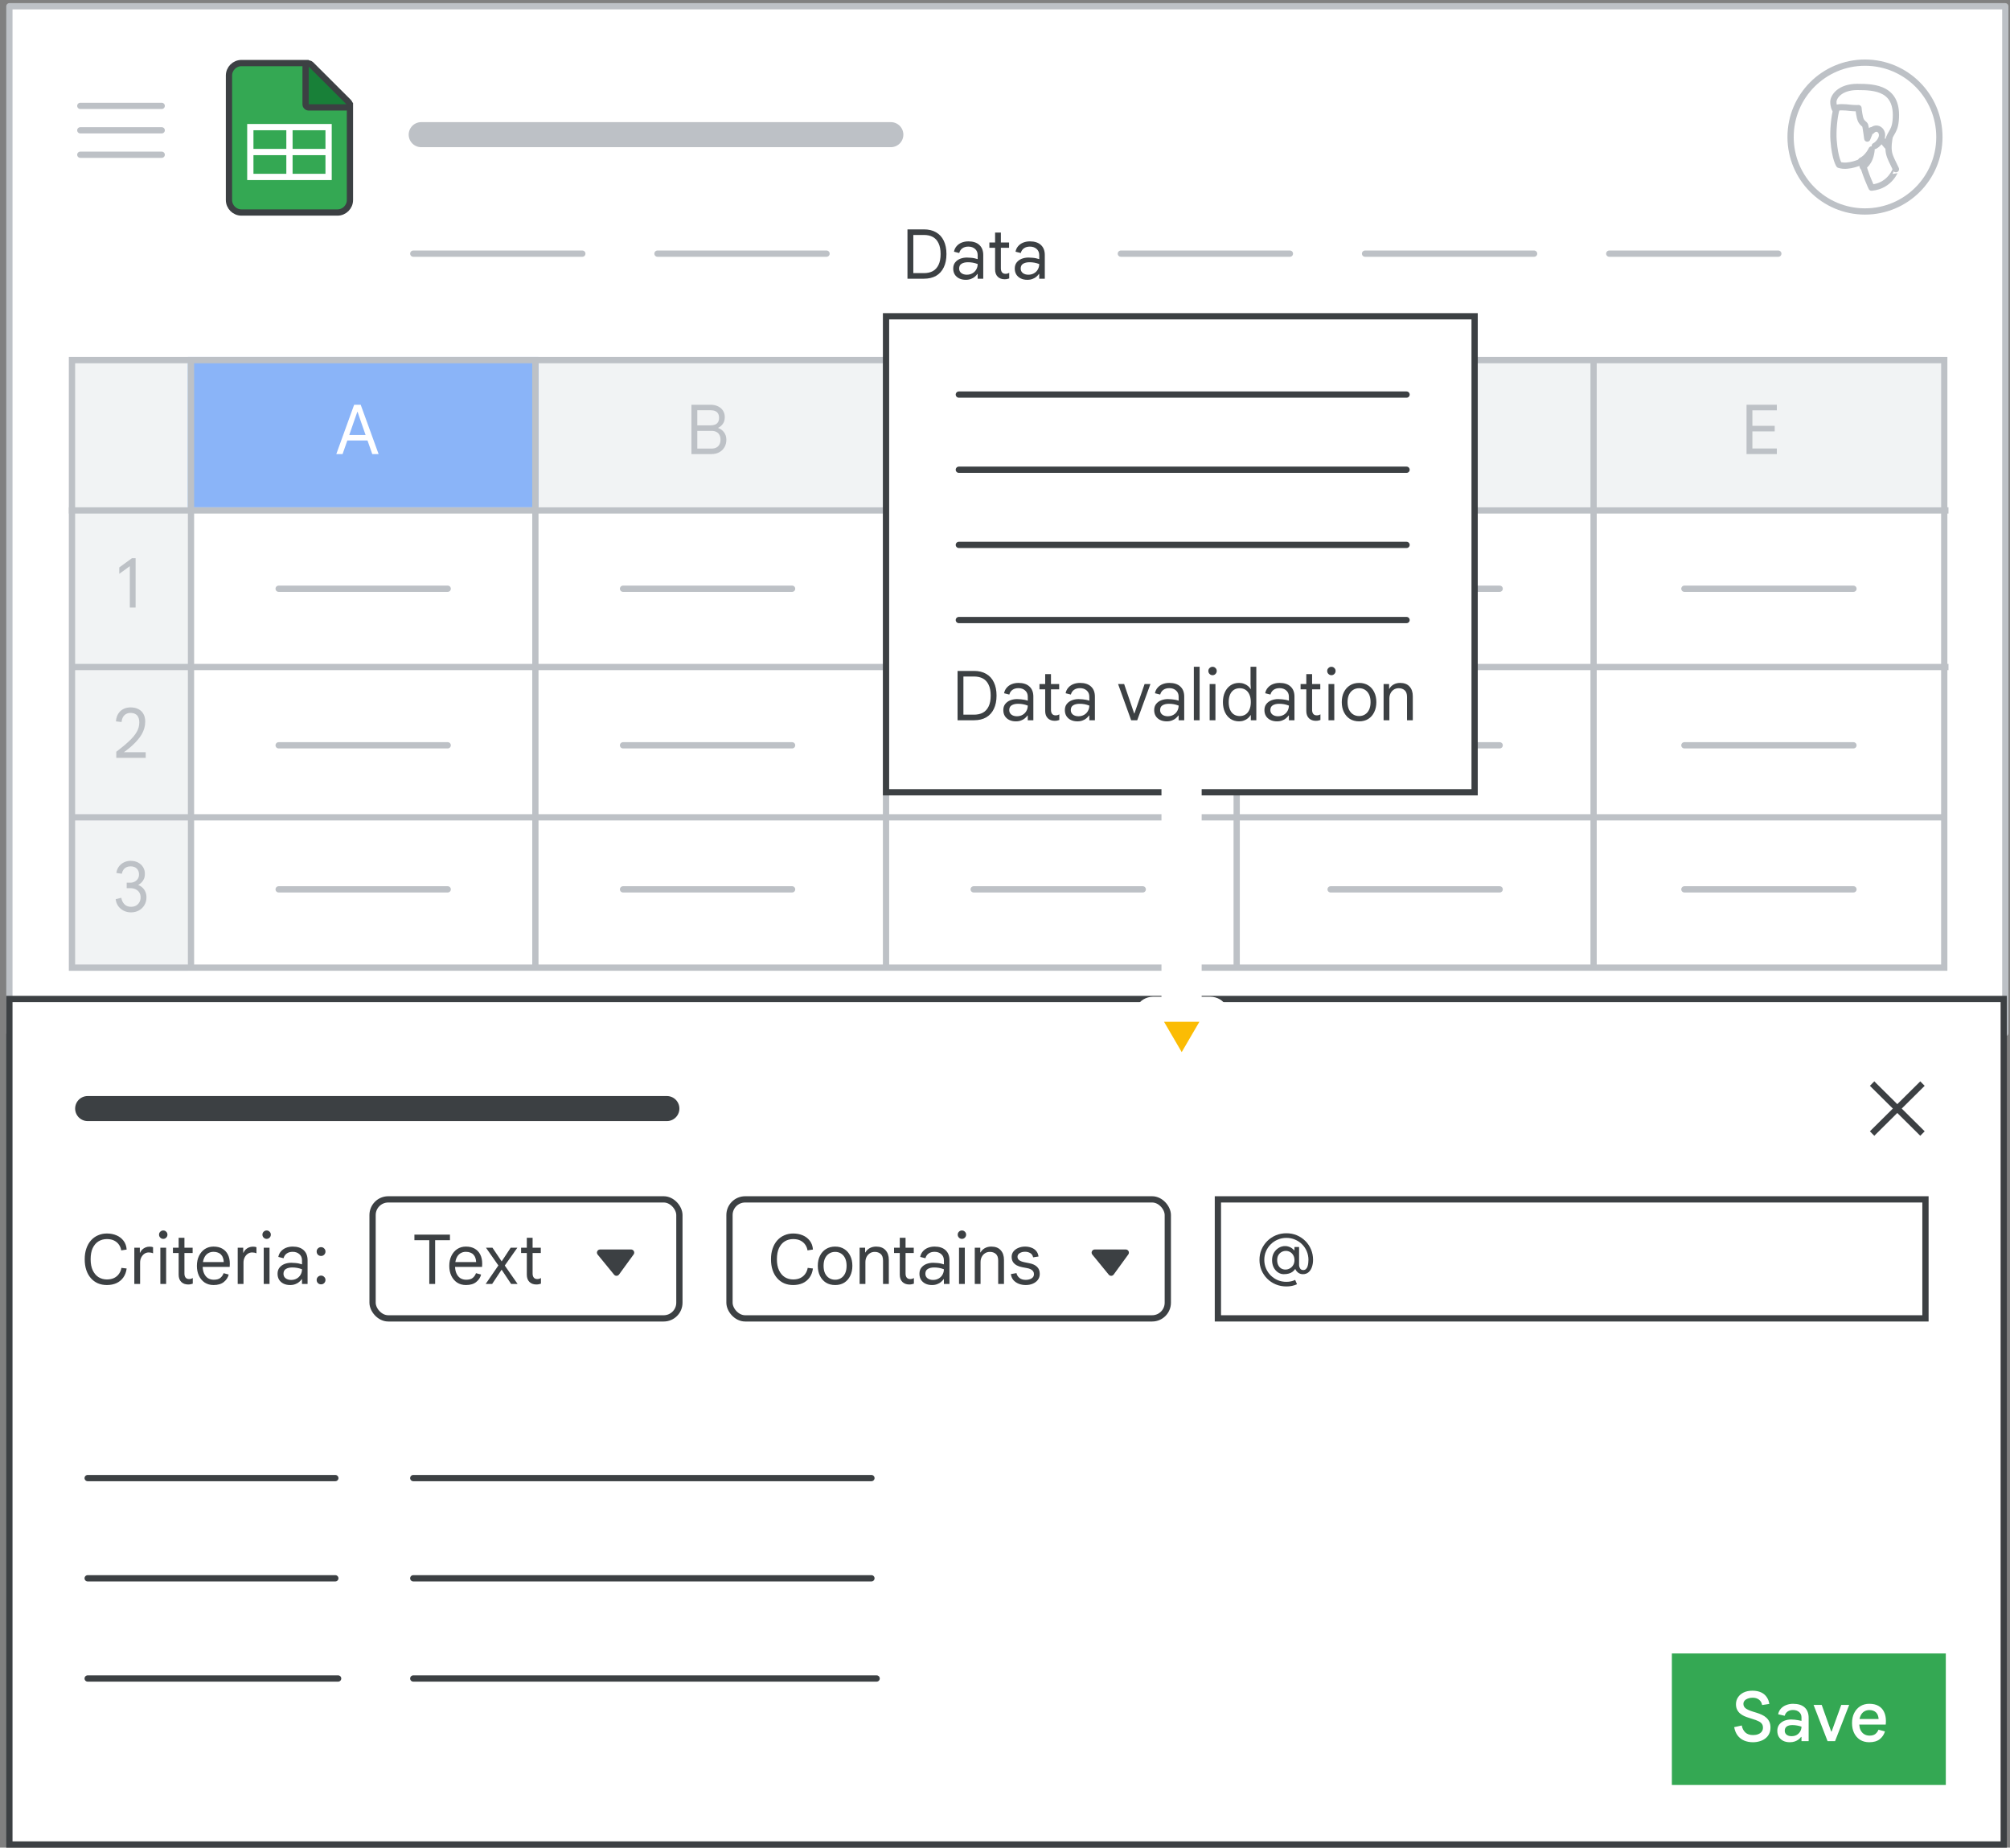
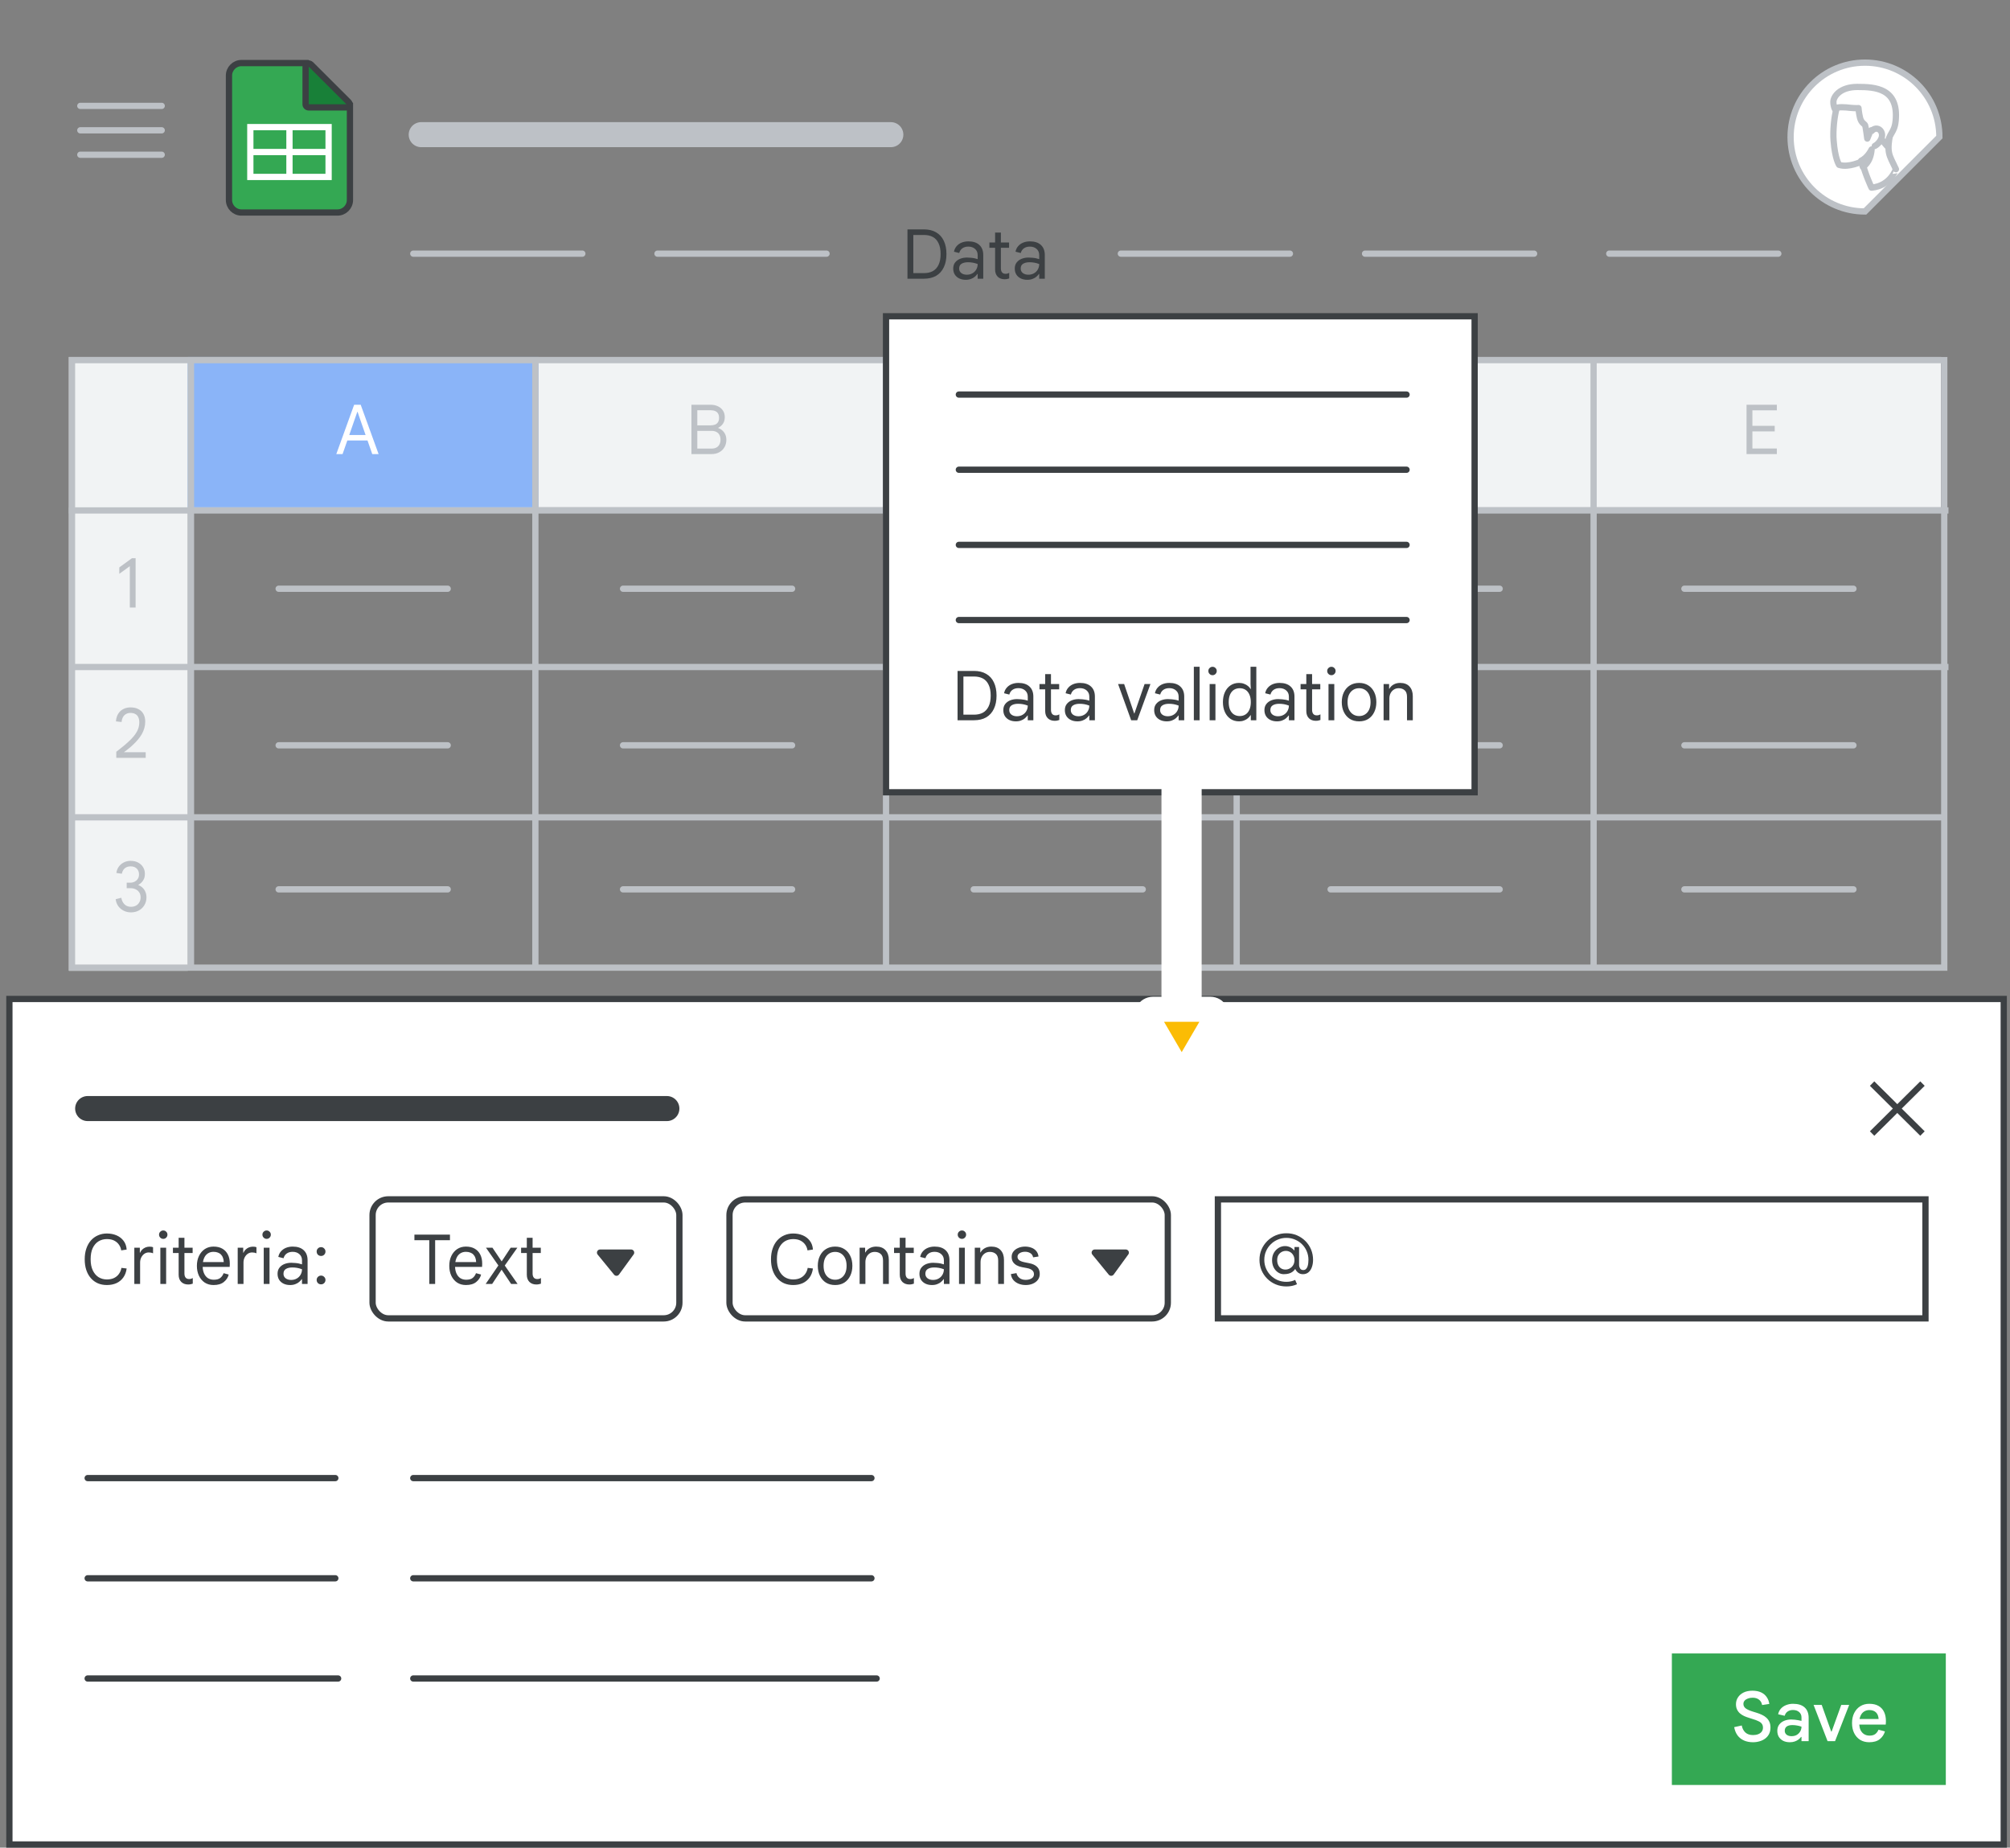
<svg xmlns="http://www.w3.org/2000/svg" width="321" height="295" viewBox="0 0 321 295" fill="none">
  <rect x="0" y="0" width="321" height="295" fill="#808080" stroke="none" />
  <g id="sheets-project-data-validation-text-contains">
-     <rect id="border and background" x="1.5" y="1" width="318.75" height="163.95" fill="white" stroke="#BDC1C6" stroke-linejoin="round" />
    <g id="Profile image 7">
      <g id="Group-22">
-         <path id="Oval" d="M297.841 33.764C291.279 33.764 285.959 28.445 285.959 21.882C285.959 15.32 291.279 10 297.841 10C304.404 10 309.723 15.32 309.723 21.882C309.723 28.445 304.404 33.764 297.841 33.764Z" fill="white" stroke="#BDC1C6" />
+         <path id="Oval" d="M297.841 33.764C291.279 33.764 285.959 28.445 285.959 21.882C285.959 15.32 291.279 10 297.841 10C304.404 10 309.723 15.32 309.723 21.882Z" fill="white" stroke="#BDC1C6" />
      </g>
      <path id="Fill-1" fill-rule="evenodd" clip-rule="evenodd" d="M298.886 29.961C298.886 29.961 297.866 27.825 297.366 25.77C297.366 25.77 295.227 26.828 293.707 26.32C293.707 26.32 293.047 25.384 292.828 22.434C292.708 20.949 292.907 18.691 293.307 17.308C293.747 15.742 295.247 14.684 297.706 15.07C301.045 15.579 302.585 17.45 301.965 20.685C301.245 24.529 301.625 24.529 302.785 27.011C302.765 26.991 301.945 29.676 298.886 29.961Z" fill="white" />
      <path id="Stroke-3" fill-rule="evenodd" clip-rule="evenodd" d="M298.886 29.961C298.886 29.961 297.866 27.825 297.366 25.77C297.366 25.77 295.227 26.828 293.707 26.32C293.707 26.32 293.047 25.384 292.828 22.434C292.708 20.949 292.907 18.691 293.307 17.308C293.747 15.742 295.247 14.684 297.706 15.07C301.045 15.579 302.585 17.45 301.965 20.685C301.245 24.529 301.625 24.529 302.785 27.011C302.765 26.991 301.945 29.676 298.886 29.961Z" stroke="#BDC1C6" stroke-linecap="round" stroke-linejoin="round" />
      <path id="Fill-5" fill-rule="evenodd" clip-rule="evenodd" d="M297.494 26.634C297.494 26.634 298.718 26.058 298.899 23.862C298.899 23.862 298.297 25.17 297.234 25.658C297.234 25.658 297.294 25.902 297.334 26.102C297.414 26.324 297.494 26.634 297.494 26.634Z" fill="#BDC1C6" />
      <path id="Stroke-7" fill-rule="evenodd" clip-rule="evenodd" d="M297.494 26.634C297.494 26.634 298.718 26.058 298.899 23.862C298.899 23.862 298.297 25.17 297.234 25.658C297.234 25.658 297.294 25.902 297.334 26.102C297.414 26.324 297.494 26.634 297.494 26.634Z" stroke="#BDC1C6" stroke-linecap="round" stroke-linejoin="round" />
      <path id="Fill-9" fill-rule="evenodd" clip-rule="evenodd" d="M301.356 23.307C301.356 23.307 300.353 22.188 300.153 21.638C299.992 21.251 299.351 20.925 299.01 20.803C298.889 20.762 298.769 20.803 298.729 20.925C298.568 21.251 298.288 21.882 298.207 22.127C298.207 22.127 297.967 20.253 297.867 20.009C297.766 19.765 297.245 19.643 297.044 18.788C296.844 17.933 296.804 17.261 296.804 17.261C296.804 17.261 296.443 17.301 295.54 17.22C294.658 17.118 293.354 16.996 293.034 17.403C293.034 17.403 292.793 16.976 292.793 16.263C292.793 15.469 293.799 13.881 296.627 13.881C299.455 13.881 303.241 14.085 302.74 19.276C302.543 21.312 301.697 21.109 301.356 23.307Z" fill="white" />
      <path id="Stroke-11" fill-rule="evenodd" clip-rule="evenodd" d="M301.356 23.307C301.356 23.307 300.353 22.188 300.153 21.638C299.992 21.251 299.351 20.925 299.01 20.803C298.889 20.762 298.769 20.803 298.729 20.925C298.568 21.251 298.288 21.882 298.207 22.127C298.207 22.127 297.967 20.253 297.867 20.009C297.766 19.765 297.245 19.643 297.044 18.788C296.844 17.933 296.804 17.261 296.804 17.261C296.804 17.261 296.443 17.301 295.54 17.22C294.658 17.118 293.354 16.996 293.034 17.403C293.034 17.403 292.793 16.976 292.793 16.263C292.793 15.469 293.799 13.881 296.627 13.881C299.455 13.881 303.241 14.085 302.74 19.276C302.543 21.312 301.697 21.109 301.356 23.307Z" stroke="#BDC1C6" stroke-linecap="round" stroke-linejoin="round" />
      <path id="Fill-13" fill-rule="evenodd" clip-rule="evenodd" d="M298.899 20.927C298.899 20.927 299.26 20.471 299.765 20.543C300.271 20.615 300.608 21.12 300.56 21.673C300.536 22.226 300.006 22.995 299.404 23.307" fill="white" />
      <path id="Stroke-15" d="M298.899 20.927C298.899 20.927 299.26 20.471 299.765 20.543C300.271 20.615 300.608 21.12 300.56 21.673C300.536 22.226 300.006 22.995 299.404 23.307" stroke="#BDC1C6" stroke-linecap="round" stroke-linejoin="round" />
    </g>
    <path id="Line 4" d="M158 77.5H182.842" stroke="white" stroke-linecap="round" stroke-linejoin="round" />
    <g id="sheet-lines">
      <rect id="sheet-border" x="11" y="57" width="19" height="98" fill="#F1F3F4" />
      <path id="Line" d="M12.325 130.5H309.675" stroke="#BDC1C6" stroke-linecap="square" />
      <rect id="Rectangle" x="30" y="57" width="280" height="24" fill="#F1F3F4" />
      <rect id="Rectangle Copy 3" x="30" y="57" width="56" height="24" fill="#8AB4F8" />
      <rect id="sheet-border_2" x="11.5" y="57.5" width="299" height="97" stroke="#BDC1C6" />
      <path id="Line_2" d="M12.325 106.5H310.675" stroke="#BDC1C6" stroke-linecap="square" />
      <path id="Line_3" d="M30.5 58.037V154.037" stroke="#BDC1C6" stroke-linecap="square" />
      <path id="Line_4" d="M85.5 58.037V154.037" stroke="#BDC1C6" stroke-linecap="square" />
      <path id="Line_5" d="M141.5 58.037V154.037" stroke="#BDC1C6" stroke-linecap="square" />
      <path id="Line_6" d="M197.5 58.037V154.037" stroke="#BDC1C6" stroke-linecap="square" />
      <path id="Line_7" d="M254.5 58.037V154.037" stroke="#BDC1C6" stroke-linecap="square" />
      <path id="Line_8" d="M11.5 81.5H310.674" stroke="#BDC1C6" stroke-linecap="square" />
    </g>
    <path id="Line 4_2" d="M67.268 21.5H142.268" stroke="#BDC1C6" stroke-width="4" stroke-linecap="round" stroke-linejoin="round" />
    <g id="Sheets icon - illustrated">
      <path id="Rectangle_2" fill-rule="evenodd" clip-rule="evenodd" d="M36.568 12.068C36.568 10.964 37.464 10.068 38.568 10.068H49.068L55.886 16.671V31.932C55.886 33.036 54.991 33.932 53.886 33.932H38.568C37.464 33.932 36.568 33.036 36.568 31.932V12.068Z" fill="#34A853" stroke="#3C4043" />
      <g id="Group">
        <path id="Line 11" d="M40.545 24.273H51.909" stroke="white" stroke-linecap="square" />
        <rect id="Rectangle_3" x="39.977" y="20.296" width="12.5" height="7.955" stroke="white" />
        <path id="Line 12" d="M46.227 20.864V27.682" stroke="white" stroke-linecap="square" />
      </g>
      <path id="Path 5" d="M55.325 17.15C55.527 17.15 55.71 17.028 55.787 16.841C55.864 16.654 55.821 16.439 55.678 16.296L49.655 10.288C49.512 10.145 49.297 10.103 49.111 10.18C48.924 10.258 48.802 10.44 48.802 10.642V16.65C48.802 16.783 48.855 16.91 48.949 17.004C49.042 17.098 49.17 17.15 49.302 17.15H55.325Z" fill="#188038" stroke="#3C4043" stroke-linejoin="round" />
    </g>
    <g id="Menu">
      <path id="Line_9" d="M12.825 16.906H25.825" stroke="#BDC1C6" stroke-linecap="round" stroke-linejoin="round" />
      <path id="Line_10" d="M12.825 20.806H25.825" stroke="#BDC1C6" stroke-linecap="round" stroke-linejoin="round" />
      <path id="Line_11" d="M12.825 24.706H25.825" stroke="#BDC1C6" stroke-linecap="round" stroke-linejoin="round" />
    </g>
    <path id="Line Copy 7" d="M99.5 94H126.5" stroke="#BDC1C6" stroke-linecap="round" />
    <path id="Line Copy 6" d="M99.5 142H126.5" stroke="#BDC1C6" stroke-linecap="round" />
    <path id="Line Copy 9" d="M155.5 94H182.5" stroke="#3C4043" stroke-linecap="round" />
    <path id="Line Copy 8" d="M155.5 142H182.5" stroke="#BDC1C6" stroke-linecap="round" />
    <path id="Line Copy 11" d="M212.5 94H239.5" stroke="#BDC1C6" stroke-linecap="round" />
    <path id="Line Copy 10" d="M212.5 142H239.5" stroke="#BDC1C6" stroke-linecap="round" />
    <path id="Line Copy 13" d="M269 94H296" stroke="#BDC1C6" stroke-linecap="round" />
    <path id="Line Copy 12" d="M269 142H296" stroke="#BDC1C6" stroke-linecap="round" />
    <path id="Line Copy 17" d="M99.5 119H126.5" stroke="#BDC1C6" stroke-linecap="round" />
    <path id="Line Copy 30" d="M44.5 94H71.5" stroke="#BDC1C6" stroke-linecap="round" />
    <path id="Line Copy 29" d="M44.5 142H71.5" stroke="#BDC1C6" stroke-linecap="round" />
    <path id="Line Copy 19" d="M44.5 119H71.5" stroke="#BDC1C6" stroke-linecap="round" />
    <path id="Line Copy 16" d="M155.5 119H182.5" stroke="#3C4043" stroke-linecap="round" />
    <path id="Line Copy 15" d="M212.5 119H239.5" stroke="#BDC1C6" stroke-linecap="round" />
    <path id="Line Copy 14" d="M269 119H296" stroke="#BDC1C6" stroke-linecap="round" />
    <path id="Line Copy" d="M66 40.5H93" stroke="#BDC1C6" stroke-linecap="round" />
    <path id="Line Copy 3" d="M179 40.5H206" stroke="#BDC1C6" stroke-linecap="round" />
    <path id="Line Copy 20" d="M105 40.5H132" stroke="#BDC1C6" stroke-linecap="round" />
    <path id="Line Copy 21" d="M218 40.5H245" stroke="#BDC1C6" stroke-linecap="round" />
    <path id="Line Copy 22" d="M257 40.5H284" stroke="#BDC1C6" stroke-linecap="round" />
    <g id="bottom popup">
      <rect id="Rectangle Copy 2" x="1.5" y="159.5" width="318.5" height="135" fill="white" stroke="#3C4043" />
    </g>
    <g id="Icons/close-sm">
      <g id="Group_2">
        <path id="Line 8" d="M299.333 173.364L306.667 180.636" stroke="#3C4043" stroke-linecap="square" />
        <path id="Line 8_2" d="M306.667 173.364L299.333 180.636" stroke="#3C4043" stroke-linecap="square" />
      </g>
    </g>
    <g id="bottom popup copy">
      <rect id="Rectangle Copy 2_2" x="59.5" y="191.5" width="49" height="19" rx="2.5" fill="white" stroke="#3C4043" />
    </g>
    <g id="bottom popup copy 2">
      <rect id="Rectangle Copy 2_3" x="194.5" y="191.5" width="113" height="19" fill="white" stroke="#3C4043" />
    </g>
    <g id="bottom popup copy 3">
      <rect id="Rectangle Copy 2_4" x="116.5" y="191.5" width="70" height="19" rx="2.5" fill="white" stroke="#3C4043" />
    </g>
    <g id="Icons/arrow-expand-sm-filled-dark Copy 2">
      <path id="Path 4" fill-rule="evenodd" clip-rule="evenodd" d="M174.833 200H179.786L177.455 203.204L174.833 200Z" fill="#3C4043" stroke="#3C4043" stroke-linecap="round" stroke-linejoin="round" />
    </g>
    <rect id="Rectangle Copy 3_2" x="267" y="264" width="43.75" height="21" fill="#34A853" />
    <path id="Line Copy 18" d="M14 177H106.5" stroke="#3C4043" stroke-width="4" stroke-linecap="round" />
    <path id="Line Copy 24" d="M14 252H53.551" stroke="#3C4043" stroke-linecap="round" />
    <path id="Line Copy 25" d="M14 236H53.551" stroke="#3C4043" stroke-linecap="round" />
    <path id="Line Copy 23" d="M14 268H54" stroke="#3C4043" stroke-linecap="round" />
    <path id="Line Copy 28" d="M66 252H139.169" stroke="#3C4043" stroke-linecap="round" />
    <path id="Line Copy 26" d="M66 268H140" stroke="#3C4043" stroke-linecap="round" />
    <path id="Line Copy 31" d="M66 236H139.169" stroke="#3C4043" stroke-linecap="round" />
    <path id="@" d="M205.441 205.402C204.832 205.402 204.264 205.292 203.736 205.072C203.215 204.852 202.76 204.548 202.372 204.159C201.983 203.77 201.679 203.319 201.459 202.806C201.246 202.293 201.14 201.743 201.14 201.156C201.14 200.569 201.246 200.023 201.459 199.517C201.679 199.004 201.983 198.553 202.372 198.164C202.768 197.768 203.226 197.46 203.747 197.24C204.267 197.02 204.832 196.91 205.441 196.91C206.049 196.91 206.61 197.02 207.124 197.24C207.637 197.46 208.088 197.764 208.477 198.153C208.865 198.542 209.166 198.993 209.379 199.506C209.591 200.019 209.698 200.569 209.698 201.156C209.698 201.574 209.635 201.959 209.511 202.311C209.393 202.656 209.214 202.931 208.972 203.136C208.737 203.341 208.436 203.444 208.07 203.444C207.791 203.444 207.545 203.367 207.333 203.213C207.127 203.059 206.966 202.857 206.849 202.608C206.731 202.784 206.588 202.934 206.42 203.059C206.258 203.184 206.06 203.279 205.826 203.345C205.598 203.411 205.327 203.444 205.012 203.444C204.689 203.444 204.385 203.349 204.099 203.158C203.813 202.967 203.582 202.703 203.406 202.366C203.237 202.029 203.153 201.64 203.153 201.2C203.153 200.76 203.248 200.371 203.439 200.034C203.637 199.697 203.893 199.433 204.209 199.242C204.524 199.051 204.869 198.956 205.243 198.956C205.441 198.956 205.624 198.985 205.793 199.044C205.969 199.095 206.13 199.172 206.277 199.275C206.431 199.378 206.566 199.499 206.684 199.638H206.728V199.11H207.465V201.981C207.465 202.164 207.516 202.344 207.619 202.52C207.729 202.696 207.901 202.784 208.136 202.784C208.304 202.784 208.444 202.733 208.554 202.63C208.664 202.527 208.748 202.395 208.807 202.234C208.865 202.065 208.906 201.886 208.928 201.695C208.95 201.504 208.961 201.325 208.961 201.156C208.961 200.665 208.869 200.206 208.686 199.781C208.51 199.356 208.26 198.985 207.938 198.67C207.615 198.347 207.241 198.098 206.816 197.922C206.39 197.739 205.932 197.647 205.441 197.647C204.949 197.647 204.491 197.739 204.066 197.922C203.64 198.098 203.266 198.347 202.944 198.67C202.621 198.985 202.368 199.356 202.185 199.781C202.001 200.206 201.91 200.665 201.91 201.156C201.91 201.647 202.001 202.106 202.185 202.531C202.368 202.956 202.621 203.33 202.944 203.653C203.266 203.968 203.64 204.218 204.066 204.401C204.491 204.577 204.949 204.665 205.441 204.665C205.697 204.665 205.943 204.639 206.178 204.588C206.412 204.537 206.632 204.46 206.838 204.357L207.135 205.05C206.885 205.167 206.618 205.255 206.332 205.314C206.046 205.373 205.749 205.402 205.441 205.402ZM205.287 202.707C205.536 202.707 205.771 202.645 205.991 202.52C206.211 202.395 206.387 202.223 206.519 202.003C206.658 201.776 206.728 201.508 206.728 201.2C206.728 200.892 206.662 200.628 206.53 200.408C206.405 200.188 206.236 200.019 206.024 199.902C205.818 199.785 205.595 199.726 205.353 199.726C205.111 199.726 204.883 199.785 204.671 199.902C204.458 200.019 204.286 200.188 204.154 200.408C204.029 200.628 203.967 200.892 203.967 201.2C203.967 201.501 204.022 201.765 204.132 201.992C204.242 202.219 204.396 202.395 204.594 202.52C204.792 202.645 205.023 202.707 205.287 202.707Z" fill="#3C4043" />
    <path id="Data" d="M144.924 44.5V36.624H147.553C148.316 36.624 148.965 36.782 149.5 37.097C150.035 37.405 150.442 37.852 150.721 38.439C151.007 39.026 151.15 39.733 151.15 40.562C151.15 41.391 151.007 42.098 150.721 42.685C150.442 43.272 150.035 43.723 149.5 44.038C148.965 44.346 148.316 44.5 147.553 44.5H144.924ZM145.859 43.609H147.542C148.099 43.609 148.576 43.503 148.972 43.29C149.368 43.07 149.672 42.736 149.885 42.289C150.105 41.842 150.215 41.266 150.215 40.562C150.215 39.858 150.105 39.282 149.885 38.835C149.672 38.38 149.368 38.047 148.972 37.834C148.576 37.621 148.099 37.515 147.542 37.515H145.859V43.609ZM154.233 44.676C153.837 44.676 153.488 44.603 153.188 44.456C152.887 44.309 152.652 44.104 152.484 43.84C152.315 43.569 152.231 43.25 152.231 42.883C152.231 42.494 152.33 42.172 152.528 41.915C152.733 41.651 153.001 41.453 153.331 41.321C153.668 41.189 154.031 41.123 154.42 41.123C154.647 41.123 154.856 41.134 155.047 41.156C155.245 41.171 155.432 41.196 155.608 41.233C155.791 41.27 155.967 41.317 156.136 41.376V40.738C156.136 40.32 155.996 39.99 155.718 39.748C155.439 39.499 155.083 39.374 154.651 39.374C154.269 39.374 153.954 39.462 153.705 39.638C153.455 39.807 153.283 40.06 153.188 40.397L152.352 40.188C152.418 39.843 152.557 39.55 152.77 39.308C152.982 39.059 153.25 38.868 153.573 38.736C153.903 38.604 154.262 38.538 154.651 38.538C155.406 38.538 155.989 38.729 156.4 39.11C156.818 39.491 157.027 40.027 157.027 40.716V44.5H156.136V43.741H156.092C155.989 43.888 155.853 44.034 155.685 44.181C155.516 44.328 155.311 44.445 155.069 44.533C154.834 44.628 154.555 44.676 154.233 44.676ZM154.398 43.862C154.735 43.862 155.032 43.789 155.289 43.642C155.553 43.495 155.758 43.294 155.905 43.037C156.059 42.773 156.136 42.48 156.136 42.157C155.864 42.054 155.604 41.981 155.355 41.937C155.105 41.893 154.849 41.871 154.585 41.871C154.167 41.871 153.826 41.952 153.562 42.113C153.305 42.267 153.177 42.524 153.177 42.883C153.177 43.176 153.29 43.415 153.518 43.598C153.752 43.774 154.046 43.862 154.398 43.862ZM158.005 38.714H158.918V37.13H159.842V38.714H161.151V39.561H159.842V42.839C159.842 43.118 159.905 43.334 160.029 43.488C160.154 43.642 160.341 43.719 160.59 43.719C160.715 43.719 160.821 43.704 160.909 43.675C161.005 43.646 161.093 43.605 161.173 43.554V44.456C161.078 44.493 160.975 44.522 160.865 44.544C160.755 44.573 160.612 44.588 160.436 44.588C159.982 44.588 159.615 44.452 159.336 44.181C159.058 43.902 158.918 43.517 158.918 43.026V39.561H158.005V38.714ZM164.062 44.676C163.666 44.676 163.317 44.603 163.017 44.456C162.716 44.309 162.481 44.104 162.313 43.84C162.144 43.569 162.06 43.25 162.06 42.883C162.06 42.494 162.159 42.172 162.357 41.915C162.562 41.651 162.83 41.453 163.16 41.321C163.497 41.189 163.86 41.123 164.249 41.123C164.476 41.123 164.685 41.134 164.876 41.156C165.074 41.171 165.261 41.196 165.437 41.233C165.62 41.27 165.796 41.317 165.965 41.376V40.738C165.965 40.32 165.825 39.99 165.547 39.748C165.268 39.499 164.912 39.374 164.48 39.374C164.098 39.374 163.783 39.462 163.534 39.638C163.284 39.807 163.112 40.06 163.017 40.397L162.181 40.188C162.247 39.843 162.386 39.55 162.599 39.308C162.811 39.059 163.079 38.868 163.402 38.736C163.732 38.604 164.091 38.538 164.48 38.538C165.235 38.538 165.818 38.729 166.229 39.11C166.647 39.491 166.856 40.027 166.856 40.716V44.5H165.965V43.741H165.921C165.818 43.888 165.682 44.034 165.514 44.181C165.345 44.328 165.14 44.445 164.898 44.533C164.663 44.628 164.384 44.676 164.062 44.676ZM164.227 43.862C164.564 43.862 164.861 43.789 165.118 43.642C165.382 43.495 165.587 43.294 165.734 43.037C165.888 42.773 165.965 42.48 165.965 42.157C165.693 42.054 165.433 41.981 165.184 41.937C164.934 41.893 164.678 41.871 164.414 41.871C163.996 41.871 163.655 41.952 163.391 42.113C163.134 42.267 163.006 42.524 163.006 42.883C163.006 43.176 163.119 43.415 163.347 43.598C163.581 43.774 163.875 43.862 164.227 43.862Z" fill="#3C4043" />
    <path id="Save" d="M279.954 278.176C279.419 278.176 278.942 278.084 278.524 277.901C278.106 277.718 277.761 277.446 277.49 277.087C277.226 276.728 277.046 276.288 276.951 275.767L278.161 275.503C278.242 275.958 278.432 276.328 278.733 276.614C279.034 276.893 279.444 277.032 279.965 277.032C280.28 277.032 280.555 276.984 280.79 276.889C281.032 276.794 281.219 276.658 281.351 276.482C281.483 276.299 281.549 276.09 281.549 275.855C281.549 275.606 281.49 275.4 281.373 275.239C281.263 275.078 281.083 274.938 280.834 274.821C280.592 274.696 280.269 274.575 279.866 274.458L279.283 274.271C279.034 274.198 278.788 274.106 278.546 273.996C278.304 273.886 278.084 273.747 277.886 273.578C277.688 273.409 277.53 273.204 277.413 272.962C277.296 272.72 277.237 272.434 277.237 272.104C277.237 271.701 277.343 271.338 277.556 271.015C277.769 270.685 278.069 270.425 278.458 270.234C278.854 270.043 279.323 269.948 279.866 269.948C280.416 269.948 280.882 270.04 281.263 270.223C281.644 270.406 281.941 270.659 282.154 270.982C282.374 271.297 282.51 271.657 282.561 272.06L281.417 272.236C281.373 272.001 281.285 271.796 281.153 271.62C281.021 271.444 280.849 271.308 280.636 271.213C280.431 271.118 280.178 271.07 279.877 271.07C279.598 271.07 279.349 271.114 279.129 271.202C278.909 271.283 278.737 271.396 278.612 271.543C278.487 271.69 278.425 271.862 278.425 272.06C278.425 272.353 278.553 272.595 278.81 272.786C279.067 272.969 279.448 273.138 279.954 273.292L280.526 273.468C280.834 273.563 281.12 273.673 281.384 273.798C281.655 273.923 281.89 274.077 282.088 274.26C282.293 274.443 282.455 274.663 282.572 274.92C282.689 275.169 282.748 275.474 282.748 275.833C282.748 276.214 282.675 276.552 282.528 276.845C282.381 277.138 282.176 277.384 281.912 277.582C281.655 277.78 281.358 277.927 281.021 278.022C280.684 278.125 280.328 278.176 279.954 278.176ZM285.841 278.176C285.438 278.176 285.086 278.103 284.785 277.956C284.485 277.802 284.25 277.589 284.081 277.318C283.92 277.047 283.839 276.724 283.839 276.35C283.839 275.961 283.938 275.635 284.136 275.371C284.334 275.1 284.602 274.894 284.939 274.755C285.277 274.616 285.647 274.546 286.05 274.546C286.256 274.546 286.45 274.557 286.633 274.579C286.817 274.594 286.996 274.619 287.172 274.656C287.348 274.685 287.524 274.722 287.7 274.766V274.216C287.7 273.857 287.576 273.571 287.326 273.358C287.077 273.138 286.747 273.028 286.336 273.028C286.006 273.028 285.724 273.109 285.489 273.27C285.262 273.424 285.104 273.651 285.016 273.952L283.971 273.71C284.045 273.351 284.195 273.046 284.422 272.797C284.657 272.548 284.939 272.361 285.269 272.236C285.607 272.104 285.966 272.038 286.347 272.038C287.161 272.038 287.781 272.232 288.206 272.621C288.632 273.01 288.844 273.567 288.844 274.293V278H287.7V277.329H287.634C287.524 277.476 287.385 277.615 287.216 277.747C287.048 277.872 286.85 277.974 286.622 278.055C286.395 278.136 286.135 278.176 285.841 278.176ZM286.105 277.208C286.428 277.208 286.707 277.142 286.941 277.01C287.176 276.871 287.359 276.687 287.491 276.46C287.631 276.225 287.7 275.969 287.7 275.69C287.458 275.602 287.216 275.54 286.974 275.503C286.732 275.459 286.487 275.437 286.237 275.437C285.849 275.437 285.548 275.514 285.335 275.668C285.13 275.822 285.027 276.049 285.027 276.35C285.027 276.607 285.126 276.816 285.324 276.977C285.53 277.131 285.79 277.208 286.105 277.208ZM291.864 278L289.631 272.214H290.929L292.447 276.471H292.513L294.053 272.214H295.318L293.063 278H291.864ZM298.522 278.176C297.964 278.176 297.477 278.048 297.059 277.791C296.648 277.527 296.329 277.164 296.102 276.702C295.882 276.24 295.772 275.712 295.772 275.118C295.772 274.502 295.889 273.963 296.124 273.501C296.358 273.039 296.681 272.68 297.092 272.423C297.51 272.166 297.986 272.038 298.522 272.038C299.108 272.038 299.596 272.148 299.985 272.368C300.381 272.588 300.678 272.903 300.876 273.314C301.081 273.725 301.184 274.216 301.184 274.788C301.184 274.891 301.18 274.993 301.173 275.096C301.173 275.191 301.165 275.279 301.151 275.36H296.927C296.949 275.69 297.015 275.976 297.125 276.218C297.264 276.511 297.458 276.735 297.708 276.889C297.957 277.043 298.243 277.12 298.566 277.12C298.969 277.12 299.281 277.032 299.501 276.856C299.728 276.673 299.893 276.445 299.996 276.174L301.03 276.449C300.883 276.948 300.604 277.362 300.194 277.692C299.783 278.015 299.226 278.176 298.522 278.176ZM296.971 274.469H300.018C300.003 274.249 299.963 274.051 299.897 273.875C299.831 273.699 299.735 273.549 299.611 273.424C299.486 273.299 299.332 273.204 299.149 273.138C298.973 273.072 298.767 273.039 298.533 273.039C298.217 273.039 297.935 273.12 297.686 273.281C297.444 273.435 297.257 273.666 297.125 273.974C297.059 274.121 297.007 274.286 296.971 274.469Z" fill="white" />
    <path id="Contains" d="M126.67 205.176C126.142 205.176 125.661 205.084 125.229 204.901C124.796 204.71 124.422 204.435 124.107 204.076C123.791 203.717 123.549 203.284 123.381 202.778C123.212 202.272 123.128 201.7 123.128 201.062C123.128 200.424 123.216 199.852 123.392 199.346C123.568 198.833 123.813 198.4 124.129 198.048C124.451 197.689 124.829 197.417 125.262 197.234C125.694 197.043 126.164 196.948 126.67 196.948C127.234 196.948 127.748 197.047 128.21 197.245C128.672 197.443 129.046 197.733 129.332 198.114C129.625 198.495 129.79 198.961 129.827 199.511L128.958 199.643C128.914 199.328 128.8 199.034 128.617 198.763C128.433 198.484 128.18 198.261 127.858 198.092C127.542 197.923 127.146 197.839 126.67 197.839C126.171 197.839 125.724 197.96 125.328 198.202C124.939 198.444 124.631 198.803 124.404 199.28C124.184 199.757 124.074 200.351 124.074 201.062C124.074 201.766 124.187 202.356 124.415 202.833C124.642 203.31 124.95 203.673 125.339 203.922C125.735 204.164 126.178 204.285 126.67 204.285C127.124 204.285 127.513 204.204 127.836 204.043C128.158 203.882 128.415 203.662 128.606 203.383C128.804 203.104 128.932 202.789 128.991 202.437L129.827 202.536C129.753 203.101 129.574 203.581 129.288 203.977C129.002 204.373 128.635 204.674 128.188 204.879C127.74 205.077 127.234 205.176 126.67 205.176ZM133.375 205.176C132.81 205.176 132.319 205.048 131.901 204.791C131.49 204.527 131.171 204.164 130.944 203.702C130.716 203.24 130.603 202.708 130.603 202.107C130.603 201.498 130.716 200.967 130.944 200.512C131.171 200.05 131.49 199.691 131.901 199.434C132.319 199.17 132.81 199.038 133.375 199.038C133.939 199.038 134.427 199.17 134.838 199.434C135.248 199.691 135.564 200.05 135.784 200.512C136.011 200.967 136.125 201.498 136.125 202.107C136.125 202.708 136.011 203.24 135.784 203.702C135.564 204.164 135.248 204.527 134.838 204.791C134.427 205.048 133.939 205.176 133.375 205.176ZM133.375 204.329C133.734 204.329 134.049 204.241 134.321 204.065C134.599 203.889 134.816 203.636 134.97 203.306C135.124 202.976 135.201 202.576 135.201 202.107C135.201 201.638 135.124 201.238 134.97 200.908C134.816 200.578 134.599 200.325 134.321 200.149C134.049 199.973 133.734 199.885 133.375 199.885C133.015 199.885 132.696 199.973 132.418 200.149C132.139 200.325 131.919 200.578 131.758 200.908C131.604 201.238 131.527 201.638 131.527 202.107C131.527 202.576 131.604 202.976 131.758 203.306C131.919 203.636 132.139 203.889 132.418 204.065C132.696 204.241 133.015 204.329 133.375 204.329ZM137.282 205V199.214H138.162V199.973H138.206C138.345 199.702 138.565 199.478 138.866 199.302C139.174 199.126 139.526 199.038 139.922 199.038C140.574 199.038 141.073 199.229 141.418 199.61C141.77 199.991 141.946 200.508 141.946 201.161V205H141.022V201.282C141.022 200.776 140.893 200.417 140.637 200.204C140.387 199.991 140.076 199.885 139.702 199.885C139.394 199.885 139.126 199.962 138.899 200.116C138.679 200.263 138.506 200.461 138.382 200.71C138.264 200.952 138.206 201.223 138.206 201.524V205H137.282ZM142.782 199.214H143.695V197.63H144.619V199.214H145.928V200.061H144.619V203.339C144.619 203.618 144.681 203.834 144.806 203.988C144.93 204.142 145.117 204.219 145.367 204.219C145.491 204.219 145.598 204.204 145.686 204.175C145.781 204.146 145.869 204.105 145.95 204.054V204.956C145.854 204.993 145.752 205.022 145.642 205.044C145.532 205.073 145.389 205.088 145.213 205.088C144.758 205.088 144.391 204.952 144.113 204.681C143.834 204.402 143.695 204.017 143.695 203.526V200.061H142.782V199.214ZM148.838 205.176C148.442 205.176 148.094 205.103 147.793 204.956C147.492 204.809 147.258 204.604 147.089 204.34C146.92 204.069 146.836 203.75 146.836 203.383C146.836 202.994 146.935 202.672 147.133 202.415C147.338 202.151 147.606 201.953 147.936 201.821C148.273 201.689 148.636 201.623 149.025 201.623C149.252 201.623 149.461 201.634 149.652 201.656C149.85 201.671 150.037 201.696 150.213 201.733C150.396 201.77 150.572 201.817 150.741 201.876V201.238C150.741 200.82 150.602 200.49 150.323 200.248C150.044 199.999 149.689 199.874 149.256 199.874C148.875 199.874 148.559 199.962 148.31 200.138C148.061 200.307 147.888 200.56 147.793 200.897L146.957 200.688C147.023 200.343 147.162 200.05 147.375 199.808C147.588 199.559 147.855 199.368 148.178 199.236C148.508 199.104 148.867 199.038 149.256 199.038C150.011 199.038 150.594 199.229 151.005 199.61C151.423 199.991 151.632 200.527 151.632 201.216V205H150.741V204.241H150.697C150.594 204.388 150.459 204.534 150.29 204.681C150.121 204.828 149.916 204.945 149.674 205.033C149.439 205.128 149.161 205.176 148.838 205.176ZM149.003 204.362C149.34 204.362 149.637 204.289 149.894 204.142C150.158 203.995 150.363 203.794 150.51 203.537C150.664 203.273 150.741 202.98 150.741 202.657C150.47 202.554 150.209 202.481 149.96 202.437C149.711 202.393 149.454 202.371 149.19 202.371C148.772 202.371 148.431 202.452 148.167 202.613C147.91 202.767 147.782 203.024 147.782 203.383C147.782 203.676 147.896 203.915 148.123 204.098C148.358 204.274 148.651 204.362 149.003 204.362ZM153.158 205V199.214H154.082V205H153.158ZM153.62 197.806C153.437 197.806 153.279 197.74 153.147 197.608C153.015 197.476 152.949 197.318 152.949 197.135C152.949 196.944 153.015 196.787 153.147 196.662C153.279 196.53 153.437 196.464 153.62 196.464C153.811 196.464 153.969 196.53 154.093 196.662C154.225 196.787 154.291 196.944 154.291 197.135C154.291 197.318 154.225 197.476 154.093 197.608C153.969 197.74 153.811 197.806 153.62 197.806ZM155.672 205V199.214H156.552V199.973H156.596C156.735 199.702 156.955 199.478 157.256 199.302C157.564 199.126 157.916 199.038 158.312 199.038C158.965 199.038 159.463 199.229 159.808 199.61C160.16 199.991 160.336 200.508 160.336 201.161V205H159.412V201.282C159.412 200.776 159.284 200.417 159.027 200.204C158.778 199.991 158.466 199.885 158.092 199.885C157.784 199.885 157.516 199.962 157.289 200.116C157.069 200.263 156.897 200.461 156.772 200.71C156.655 200.952 156.596 201.223 156.596 201.524V205H155.672ZM163.807 205.176C163.411 205.176 163.041 205.11 162.696 204.978C162.351 204.839 162.065 204.641 161.838 204.384C161.618 204.12 161.486 203.801 161.442 203.427L162.333 203.273C162.392 203.566 162.546 203.819 162.795 204.032C163.044 204.245 163.382 204.351 163.807 204.351C164.174 204.351 164.485 204.274 164.742 204.12C164.999 203.959 165.127 203.731 165.127 203.438C165.127 203.262 165.083 203.112 164.995 202.987C164.907 202.855 164.775 202.745 164.599 202.657C164.43 202.569 164.214 202.503 163.95 202.459L163.235 202.327C162.912 202.268 162.623 202.169 162.366 202.03C162.117 201.891 161.919 201.711 161.772 201.491C161.633 201.264 161.563 200.992 161.563 200.677C161.563 200.347 161.658 200.061 161.849 199.819C162.047 199.57 162.307 199.379 162.63 199.247C162.96 199.108 163.319 199.038 163.708 199.038C164.06 199.038 164.386 199.093 164.687 199.203C164.995 199.306 165.252 199.474 165.457 199.709C165.67 199.936 165.802 200.241 165.853 200.622L164.995 200.754C164.922 200.431 164.764 200.204 164.522 200.072C164.287 199.933 164.016 199.863 163.708 199.863C163.371 199.863 163.085 199.936 162.85 200.083C162.615 200.222 162.498 200.417 162.498 200.666C162.498 200.886 162.586 201.066 162.762 201.205C162.938 201.344 163.217 201.454 163.598 201.535L164.412 201.7C164.933 201.803 165.336 201.993 165.622 202.272C165.908 202.543 166.051 202.921 166.051 203.405C166.051 203.764 165.952 204.076 165.754 204.34C165.556 204.604 165.288 204.809 164.951 204.956C164.614 205.103 164.232 205.176 163.807 205.176Z" fill="#3C4043" />
    <path id="Text" d="M68.558 205V198.015H66.182V197.124H71.858V198.015H69.493V205H68.558ZM74.412 205.176C73.869 205.176 73.396 205.044 72.993 204.78C72.597 204.509 72.289 204.142 72.069 203.68C71.856 203.218 71.75 202.697 71.75 202.118C71.75 201.524 71.86 200.996 72.08 200.534C72.307 200.065 72.619 199.698 73.015 199.434C73.418 199.17 73.88 199.038 74.401 199.038C74.958 199.038 75.428 199.148 75.809 199.368C76.198 199.588 76.495 199.903 76.7 200.314C76.905 200.717 77.008 201.201 77.008 201.766C77.008 201.861 77.004 201.957 76.997 202.052C76.997 202.14 76.993 202.217 76.986 202.283H72.674C72.689 202.679 72.762 203.024 72.894 203.317C73.041 203.647 73.246 203.9 73.51 204.076C73.781 204.245 74.093 204.329 74.445 204.329C74.907 204.329 75.255 204.234 75.49 204.043C75.732 203.845 75.908 203.592 76.018 203.284L76.832 203.504C76.715 203.973 76.454 204.369 76.051 204.692C75.655 205.015 75.109 205.176 74.412 205.176ZM72.718 201.513H76.04C76.033 201.264 75.992 201.04 75.919 200.842C75.853 200.637 75.75 200.464 75.611 200.325C75.479 200.178 75.31 200.068 75.105 199.995C74.907 199.914 74.672 199.874 74.401 199.874C74.056 199.874 73.752 199.962 73.488 200.138C73.231 200.307 73.033 200.556 72.894 200.886C72.813 201.069 72.755 201.278 72.718 201.513ZM77.566 205L79.59 202.052L77.61 199.214H78.644L80.118 201.403L81.559 199.214H82.626L80.613 202.063L82.659 205H81.625L80.107 202.723L78.6 205H77.566ZM83.22 199.214H84.133V197.63H85.057V199.214H86.366V200.061H85.057V203.339C85.057 203.618 85.12 203.834 85.244 203.988C85.369 204.142 85.556 204.219 85.805 204.219C85.93 204.219 86.036 204.204 86.124 204.175C86.219 204.146 86.308 204.105 86.388 204.054V204.956C86.293 204.993 86.19 205.022 86.08 205.044C85.97 205.073 85.827 205.088 85.651 205.088C85.197 205.088 84.83 204.952 84.551 204.681C84.272 204.402 84.133 204.017 84.133 203.526V200.061H83.22V199.214Z" fill="#3C4043" />
    <path id="Criteria:" d="M17.07 205.176C16.542 205.176 16.062 205.084 15.629 204.901C15.196 204.71 14.822 204.435 14.507 204.076C14.192 203.717 13.95 203.284 13.781 202.778C13.612 202.272 13.528 201.7 13.528 201.062C13.528 200.424 13.616 199.852 13.792 199.346C13.968 198.833 14.214 198.4 14.529 198.048C14.852 197.689 15.229 197.417 15.662 197.234C16.095 197.043 16.564 196.948 17.07 196.948C17.635 196.948 18.148 197.047 18.61 197.245C19.072 197.443 19.446 197.733 19.732 198.114C20.025 198.495 20.19 198.961 20.227 199.511L19.358 199.643C19.314 199.328 19.2 199.034 19.017 198.763C18.834 198.484 18.581 198.261 18.258 198.092C17.943 197.923 17.547 197.839 17.07 197.839C16.571 197.839 16.124 197.96 15.728 198.202C15.339 198.444 15.031 198.803 14.804 199.28C14.584 199.757 14.474 200.351 14.474 201.062C14.474 201.766 14.588 202.356 14.815 202.833C15.042 203.31 15.35 203.673 15.739 203.922C16.135 204.164 16.579 204.285 17.07 204.285C17.525 204.285 17.913 204.204 18.236 204.043C18.559 203.882 18.815 203.662 19.006 203.383C19.204 203.104 19.332 202.789 19.391 202.437L20.227 202.536C20.154 203.101 19.974 203.581 19.688 203.977C19.402 204.373 19.035 204.674 18.588 204.879C18.141 205.077 17.635 205.176 17.07 205.176ZM21.451 205V199.214H22.331V200.017H22.375C22.449 199.826 22.562 199.658 22.716 199.511C22.87 199.364 23.046 199.251 23.244 199.17C23.45 199.089 23.659 199.049 23.871 199.049C24.011 199.049 24.124 199.056 24.212 199.071C24.3 199.086 24.377 199.108 24.443 199.137V200.116C24.341 200.065 24.231 200.028 24.113 200.006C23.996 199.984 23.875 199.973 23.75 199.973C23.494 199.973 23.259 200.046 23.046 200.193C22.841 200.34 22.676 200.538 22.551 200.787C22.434 201.029 22.375 201.297 22.375 201.59V205H21.451ZM25.608 205V199.214H26.532V205H25.608ZM26.07 197.806C25.887 197.806 25.729 197.74 25.597 197.608C25.465 197.476 25.399 197.318 25.399 197.135C25.399 196.944 25.465 196.787 25.597 196.662C25.729 196.53 25.887 196.464 26.07 196.464C26.261 196.464 26.419 196.53 26.543 196.662C26.675 196.787 26.741 196.944 26.741 197.135C26.741 197.318 26.675 197.476 26.543 197.608C26.419 197.74 26.261 197.806 26.07 197.806ZM27.618 199.214H28.531V197.63H29.455V199.214H30.764V200.061H29.455V203.339C29.455 203.618 29.517 203.834 29.642 203.988C29.766 204.142 29.953 204.219 30.203 204.219C30.327 204.219 30.434 204.204 30.522 204.175C30.617 204.146 30.705 204.105 30.786 204.054V204.956C30.69 204.993 30.588 205.022 30.478 205.044C30.368 205.073 30.225 205.088 30.049 205.088C29.594 205.088 29.227 204.952 28.949 204.681C28.67 204.402 28.531 204.017 28.531 203.526V200.061H27.618V199.214ZM34.106 205.176C33.564 205.176 33.091 205.044 32.687 204.78C32.291 204.509 31.983 204.142 31.763 203.68C31.551 203.218 31.444 202.697 31.444 202.118C31.444 201.524 31.554 200.996 31.774 200.534C32.002 200.065 32.313 199.698 32.709 199.434C33.113 199.17 33.575 199.038 34.095 199.038C34.653 199.038 35.122 199.148 35.503 199.368C35.892 199.588 36.189 199.903 36.394 200.314C36.6 200.717 36.702 201.201 36.702 201.766C36.702 201.861 36.699 201.957 36.691 202.052C36.691 202.14 36.688 202.217 36.68 202.283H32.368C32.383 202.679 32.456 203.024 32.588 203.317C32.735 203.647 32.94 203.9 33.204 204.076C33.476 204.245 33.787 204.329 34.139 204.329C34.601 204.329 34.95 204.234 35.184 204.043C35.426 203.845 35.602 203.592 35.712 203.284L36.526 203.504C36.409 203.973 36.149 204.369 35.745 204.692C35.349 205.015 34.803 205.176 34.106 205.176ZM32.412 201.513H35.734C35.727 201.264 35.687 201.04 35.613 200.842C35.547 200.637 35.445 200.464 35.305 200.325C35.173 200.178 35.005 200.068 34.799 199.995C34.601 199.914 34.367 199.874 34.095 199.874C33.751 199.874 33.446 199.962 33.182 200.138C32.926 200.307 32.728 200.556 32.588 200.886C32.508 201.069 32.449 201.278 32.412 201.513ZM37.962 205V199.214H38.842V200.017H38.886C38.959 199.826 39.073 199.658 39.227 199.511C39.381 199.364 39.557 199.251 39.755 199.17C39.961 199.089 40.169 199.049 40.382 199.049C40.522 199.049 40.635 199.056 40.723 199.071C40.811 199.086 40.888 199.108 40.954 199.137V200.116C40.852 200.065 40.742 200.028 40.624 200.006C40.507 199.984 40.386 199.973 40.261 199.973C40.005 199.973 39.77 200.046 39.557 200.193C39.352 200.34 39.187 200.538 39.062 200.787C38.945 201.029 38.886 201.297 38.886 201.59V205H37.962ZM42.119 205V199.214H43.043V205H42.119ZM42.581 197.806C42.398 197.806 42.24 197.74 42.108 197.608C41.976 197.476 41.91 197.318 41.91 197.135C41.91 196.944 41.976 196.787 42.108 196.662C42.24 196.53 42.398 196.464 42.581 196.464C42.772 196.464 42.929 196.53 43.054 196.662C43.186 196.787 43.252 196.944 43.252 197.135C43.252 197.318 43.186 197.476 43.054 197.608C42.929 197.74 42.772 197.806 42.581 197.806ZM46.328 205.176C45.932 205.176 45.584 205.103 45.283 204.956C44.983 204.809 44.748 204.604 44.579 204.34C44.411 204.069 44.326 203.75 44.326 203.383C44.326 202.994 44.425 202.672 44.623 202.415C44.829 202.151 45.096 201.953 45.426 201.821C45.764 201.689 46.127 201.623 46.515 201.623C46.743 201.623 46.952 201.634 47.142 201.656C47.34 201.671 47.527 201.696 47.703 201.733C47.887 201.77 48.063 201.817 48.231 201.876V201.238C48.231 200.82 48.092 200.49 47.813 200.248C47.535 199.999 47.179 199.874 46.746 199.874C46.365 199.874 46.05 199.962 45.8 200.138C45.551 200.307 45.379 200.56 45.283 200.897L44.447 200.688C44.513 200.343 44.653 200.05 44.865 199.808C45.078 199.559 45.346 199.368 45.668 199.236C45.998 199.104 46.358 199.038 46.746 199.038C47.502 199.038 48.085 199.229 48.495 199.61C48.913 199.991 49.122 200.527 49.122 201.216V205H48.231V204.241H48.187C48.085 204.388 47.949 204.534 47.78 204.681C47.612 204.828 47.406 204.945 47.164 205.033C46.93 205.128 46.651 205.176 46.328 205.176ZM46.493 204.362C46.831 204.362 47.128 204.289 47.384 204.142C47.648 203.995 47.854 203.794 48 203.537C48.154 203.273 48.231 202.98 48.231 202.657C47.96 202.554 47.7 202.481 47.45 202.437C47.201 202.393 46.944 202.371 46.68 202.371C46.262 202.371 45.921 202.452 45.657 202.613C45.401 202.767 45.272 203.024 45.272 203.383C45.272 203.676 45.386 203.915 45.613 204.098C45.848 204.274 46.141 204.362 46.493 204.362ZM51.275 200.534C51.077 200.534 50.909 200.468 50.769 200.336C50.637 200.197 50.571 200.028 50.571 199.83C50.571 199.632 50.637 199.467 50.769 199.335C50.909 199.196 51.077 199.126 51.275 199.126C51.473 199.126 51.638 199.196 51.77 199.335C51.91 199.467 51.979 199.632 51.979 199.83C51.979 200.028 51.91 200.197 51.77 200.336C51.638 200.468 51.473 200.534 51.275 200.534ZM51.275 205.066C51.077 205.066 50.909 205 50.769 204.868C50.637 204.729 50.571 204.56 50.571 204.362C50.571 204.171 50.637 204.01 50.769 203.878C50.909 203.739 51.077 203.669 51.275 203.669C51.473 203.669 51.638 203.739 51.77 203.878C51.91 204.01 51.979 204.171 51.979 204.362C51.979 204.56 51.91 204.729 51.77 204.868C51.638 205 51.473 205.066 51.275 205.066Z" fill="#3C4043" />
    <path id="E" d="M278.924 72.5V64.624H283.764V65.515H279.859V67.99H283.423V68.881H279.859V71.609H283.764V72.5H278.924Z" fill="#BDC1C6" />
    <path id="D" opacity="0.5" d="M222.96 73.5V64.908H225.552C226.448 64.908 227.22 65.092 227.868 65.46C228.516 65.82 229.016 66.324 229.368 66.972C229.72 67.62 229.896 68.364 229.896 69.204C229.896 70.044 229.72 70.788 229.368 71.436C229.016 72.076 228.516 72.58 227.868 72.948C227.22 73.316 226.448 73.5 225.552 73.5H222.96ZM223.98 72.528H225.552C226.224 72.528 226.808 72.4 227.304 72.144C227.8 71.88 228.184 71.5 228.456 71.004C228.728 70.508 228.864 69.908 228.864 69.204C228.864 68.5 228.728 67.9 228.456 67.404C228.184 66.908 227.8 66.532 227.304 66.276C226.808 66.012 226.224 65.88 225.552 65.88H223.98V72.528Z" fill="#3C4043" />
    <path id="C" opacity="0.5" d="M170.992 73.692C170.36 73.692 169.772 73.58 169.228 73.356C168.692 73.124 168.22 72.808 167.812 72.408C167.412 72 167.1 71.524 166.876 70.98C166.652 70.428 166.54 69.836 166.54 69.204C166.54 68.564 166.652 67.972 166.876 67.428C167.1 66.884 167.412 66.412 167.812 66.012C168.22 65.604 168.692 65.288 169.228 65.064C169.772 64.832 170.36 64.716 170.992 64.716C171.432 64.716 171.84 64.772 172.216 64.884C172.6 64.996 172.952 65.156 173.272 65.364C173.592 65.572 173.88 65.824 174.136 66.12L173.404 66.828C173.188 66.564 172.956 66.348 172.708 66.18C172.468 66.012 172.204 65.888 171.916 65.808C171.636 65.728 171.328 65.688 170.992 65.688C170.376 65.688 169.808 65.832 169.288 66.12C168.768 66.408 168.352 66.816 168.04 67.344C167.728 67.864 167.572 68.484 167.572 69.204C167.572 69.916 167.728 70.536 168.04 71.064C168.352 71.592 168.768 72 169.288 72.288C169.808 72.576 170.376 72.72 170.992 72.72C171.368 72.72 171.712 72.668 172.024 72.564C172.344 72.46 172.636 72.312 172.9 72.12C173.172 71.928 173.42 71.7 173.644 71.436L174.388 72.156C174.14 72.452 173.84 72.716 173.488 72.948C173.144 73.18 172.76 73.364 172.336 73.5C171.92 73.628 171.472 73.692 170.992 73.692Z" fill="#3C4043" />
    <path id="B" d="M110.424 72.5V64.624H113.482C113.915 64.624 114.3 64.705 114.637 64.866C114.982 65.02 115.253 65.247 115.451 65.548C115.649 65.841 115.748 66.193 115.748 66.604C115.748 67.029 115.649 67.381 115.451 67.66C115.26 67.939 115.011 68.151 114.703 68.298V68.342C115.084 68.474 115.396 68.705 115.638 69.035C115.88 69.365 116.001 69.757 116.001 70.212C116.001 70.667 115.898 71.066 115.693 71.411C115.495 71.756 115.216 72.023 114.857 72.214C114.505 72.405 114.098 72.5 113.636 72.5H110.424ZM111.359 68.793V71.62H113.68C113.959 71.62 114.201 71.565 114.406 71.455C114.619 71.345 114.78 71.184 114.89 70.971C115.007 70.758 115.066 70.502 115.066 70.201C115.066 69.893 115.007 69.636 114.89 69.431C114.773 69.218 114.608 69.061 114.395 68.958C114.182 68.848 113.929 68.793 113.636 68.793H111.359ZM111.359 67.913H113.482C113.768 67.913 114.01 67.873 114.208 67.792C114.413 67.704 114.567 67.572 114.67 67.396C114.78 67.22 114.835 66.993 114.835 66.714C114.835 66.428 114.78 66.197 114.67 66.021C114.567 65.845 114.417 65.717 114.219 65.636C114.028 65.548 113.797 65.504 113.526 65.504H111.359V67.913Z" fill="#BDC1C6" />
    <path id="A" d="M53.709 72.5L56.558 64.624H57.603L60.463 72.5H59.451L58.692 70.333H55.469L54.71 72.5H53.709ZM58.384 69.453L57.394 66.604L57.108 65.757H57.064L56.767 66.604L55.777 69.453H58.384Z" fill="white" />
    <path id="3" d="M20.915 145.676C20.497 145.676 20.112 145.588 19.76 145.412C19.408 145.236 19.118 144.994 18.891 144.686C18.664 144.371 18.524 144 18.473 143.575L19.375 143.344C19.441 143.762 19.606 144.107 19.87 144.378C20.141 144.649 20.49 144.785 20.915 144.785C21.223 144.785 21.491 144.723 21.718 144.598C21.953 144.466 22.132 144.286 22.257 144.059C22.389 143.832 22.455 143.571 22.455 143.278C22.455 142.97 22.385 142.71 22.246 142.497C22.107 142.277 21.912 142.108 21.663 141.991C21.421 141.874 21.146 141.815 20.838 141.815H20.233V140.935H20.794C21.058 140.935 21.296 140.88 21.509 140.77C21.722 140.66 21.89 140.506 22.015 140.308C22.14 140.11 22.202 139.879 22.202 139.615C22.202 139.234 22.085 138.926 21.85 138.691C21.615 138.449 21.282 138.328 20.849 138.328C20.6 138.328 20.38 138.376 20.189 138.471C19.998 138.559 19.841 138.691 19.716 138.867C19.591 139.043 19.503 139.256 19.452 139.505L18.583 139.384C18.634 139.003 18.763 138.669 18.968 138.383C19.181 138.09 19.448 137.862 19.771 137.701C20.094 137.532 20.453 137.448 20.849 137.448C21.318 137.448 21.722 137.54 22.059 137.723C22.404 137.906 22.668 138.152 22.851 138.46C23.042 138.768 23.137 139.113 23.137 139.494C23.137 139.831 23.086 140.114 22.983 140.341C22.88 140.568 22.748 140.759 22.587 140.913C22.433 141.06 22.272 141.181 22.103 141.276V141.32C22.352 141.415 22.572 141.555 22.763 141.738C22.954 141.914 23.104 142.13 23.214 142.387C23.331 142.644 23.39 142.941 23.39 143.278C23.39 143.74 23.28 144.154 23.06 144.521C22.847 144.88 22.554 145.163 22.18 145.368C21.813 145.573 21.392 145.676 20.915 145.676Z" fill="#BDC1C6" />
    <path id="2" d="M18.572 121V120.032C18.807 119.849 19.03 119.673 19.243 119.504C19.463 119.328 19.672 119.159 19.87 118.998C20.068 118.829 20.255 118.664 20.431 118.503C20.607 118.342 20.772 118.184 20.926 118.03C21.08 117.876 21.219 117.722 21.344 117.568C21.542 117.326 21.707 117.088 21.839 116.853C21.978 116.611 22.081 116.365 22.147 116.116C22.213 115.867 22.246 115.614 22.246 115.357C22.246 115.012 22.191 114.73 22.081 114.51C21.978 114.283 21.821 114.114 21.608 114.004C21.403 113.887 21.146 113.828 20.838 113.828C20.559 113.828 20.317 113.89 20.112 114.015C19.907 114.132 19.745 114.301 19.628 114.521C19.511 114.741 19.441 114.994 19.419 115.28L18.517 115.181C18.532 114.88 18.59 114.598 18.693 114.334C18.803 114.063 18.953 113.824 19.144 113.619C19.342 113.414 19.58 113.252 19.859 113.135C20.145 113.01 20.475 112.948 20.849 112.948C21.34 112.948 21.758 113.04 22.103 113.223C22.455 113.399 22.723 113.656 22.906 113.993C23.097 114.33 23.192 114.737 23.192 115.214C23.192 115.573 23.144 115.922 23.049 116.259C22.954 116.596 22.818 116.919 22.642 117.227C22.466 117.535 22.253 117.832 22.004 118.118C21.887 118.265 21.758 118.408 21.619 118.547C21.487 118.679 21.348 118.815 21.201 118.954C21.062 119.086 20.915 119.218 20.761 119.35C20.607 119.475 20.446 119.603 20.277 119.735C20.116 119.86 19.951 119.984 19.782 120.109H23.269V121H18.572Z" fill="#BDC1C6" />
    <path id="1" d="M20.733 97V90.4L19.05 91.621V90.598L21.074 89.124H21.657V97H20.733Z" fill="#BDC1C6" />
    <g id="top popup">
      <rect id="Rectangle_4" x="141.5" y="50.5" width="94" height="76" fill="white" stroke="#3C4043" />
      <path id="Line 5" d="M153.129 63H224.629" stroke="#3C4043" stroke-linecap="round" />
      <path id="Line 5_2" d="M153.129 75H224.629" stroke="#3C4043" stroke-linecap="round" />
      <path id="Line 5_3" d="M153.129 87H224.629" stroke="#3C4043" stroke-linecap="round" />
      <path id="Line 5_4" d="M153.129 99H224.629" stroke="#3C4043" stroke-linecap="round" />
    </g>
    <g id="Arrow">
      <g id="Union">
        <mask id="path-87-outside-1_2_95550" maskUnits="userSpaceOnUse" x="180.156" y="118.747" width="17" height="55" fill="black">
          <rect fill="white" x="180.156" y="118.747" width="17" height="55" />
          <path fill-rule="evenodd" clip-rule="evenodd" d="M189.585 170.476C189.199 171.138 188.243 171.138 187.857 170.476L183.294 162.65C182.905 161.984 183.386 161.147 184.158 161.147L187.488 161.147L187.488 121.957C187.488 121.289 188.03 120.747 188.698 120.747C189.366 120.747 189.907 121.289 189.907 121.957L189.907 161.147L193.284 161.147C194.055 161.147 194.536 161.984 194.148 162.65L189.585 170.476Z" />
        </mask>
        <path fill-rule="evenodd" clip-rule="evenodd" d="M189.585 170.476C189.199 171.138 188.243 171.138 187.857 170.476L183.294 162.65C182.905 161.984 183.386 161.147 184.158 161.147L187.488 161.147L187.488 121.957C187.488 121.289 188.03 120.747 188.698 120.747C189.366 120.747 189.907 121.289 189.907 121.957L189.907 161.147L193.284 161.147C194.055 161.147 194.536 161.984 194.148 162.65L189.585 170.476Z" fill="#FBBC04" />
        <path d="M187.857 170.476L189.585 169.469L187.857 170.476ZM189.585 170.476L191.312 171.484L189.585 170.476ZM183.294 162.65L181.566 163.658L181.566 163.658L183.294 162.65ZM184.158 161.147L184.158 159.147L184.158 161.147ZM187.488 161.147L189.488 161.147L189.488 163.147L187.488 163.147L187.488 161.147ZM187.488 121.957L185.488 121.957L187.488 121.957ZM189.907 161.147L189.907 163.147L187.907 163.147L187.907 161.147L189.907 161.147ZM193.284 161.147L193.284 163.147L193.284 161.147ZM194.148 162.65L192.42 161.643L192.42 161.643L194.148 162.65ZM189.585 169.469C189.199 168.807 188.243 168.807 187.857 169.469L191.312 171.484C190.155 173.469 187.287 173.469 186.129 171.484L189.585 169.469ZM185.022 161.643L189.585 169.469L186.129 171.484L181.566 163.658L185.022 161.643ZM184.158 163.147C184.929 163.147 185.41 162.31 185.022 161.643L181.566 163.658C180.4 161.658 181.843 159.147 184.158 159.147L184.158 163.147ZM187.488 163.147L184.158 163.147L184.158 159.147L187.488 159.147L187.488 163.147ZM189.488 121.957L189.488 161.147L185.488 161.147L185.488 121.957L189.488 121.957ZM188.698 122.747C189.134 122.747 189.488 122.393 189.488 121.957L185.488 121.957C185.488 120.184 186.925 118.747 188.698 118.747L188.698 122.747ZM187.907 121.957C187.907 122.393 188.261 122.747 188.698 122.747L188.698 118.747C190.47 118.747 191.907 120.184 191.907 121.957L187.907 121.957ZM187.907 161.147L187.907 121.957L191.907 121.957L191.907 161.147L187.907 161.147ZM193.284 163.147L189.907 163.147L189.907 159.147L193.284 159.147L193.284 163.147ZM192.42 161.643C192.031 162.31 192.512 163.147 193.284 163.147L193.284 159.147C195.599 159.147 197.041 161.658 195.875 163.658L192.42 161.643ZM187.857 169.469L192.42 161.643L195.875 163.658L191.312 171.484L187.857 169.469Z" fill="white" mask="url(#path-87-outside-1_2_95550)" />
      </g>
    </g>
    <path id="Data validation" d="M152.924 115V107.124H155.553C156.316 107.124 156.965 107.282 157.5 107.597C158.035 107.905 158.442 108.352 158.721 108.939C159.007 109.526 159.15 110.233 159.15 111.062C159.15 111.891 159.007 112.598 158.721 113.185C158.442 113.772 158.035 114.223 157.5 114.538C156.965 114.846 156.316 115 155.553 115H152.924ZM153.859 114.109H155.542C156.099 114.109 156.576 114.003 156.972 113.79C157.368 113.57 157.672 113.236 157.885 112.789C158.105 112.342 158.215 111.766 158.215 111.062C158.215 110.358 158.105 109.782 157.885 109.335C157.672 108.88 157.368 108.547 156.972 108.334C156.576 108.121 156.099 108.015 155.542 108.015H153.859V114.109ZM162.233 115.176C161.837 115.176 161.488 115.103 161.188 114.956C160.887 114.809 160.652 114.604 160.484 114.34C160.315 114.069 160.231 113.75 160.231 113.383C160.231 112.994 160.33 112.672 160.528 112.415C160.733 112.151 161.001 111.953 161.331 111.821C161.668 111.689 162.031 111.623 162.42 111.623C162.647 111.623 162.856 111.634 163.047 111.656C163.245 111.671 163.432 111.696 163.608 111.733C163.791 111.77 163.967 111.817 164.136 111.876V111.238C164.136 110.82 163.996 110.49 163.718 110.248C163.439 109.999 163.083 109.874 162.651 109.874C162.269 109.874 161.954 109.962 161.705 110.138C161.455 110.307 161.283 110.56 161.188 110.897L160.352 110.688C160.418 110.343 160.557 110.05 160.77 109.808C160.982 109.559 161.25 109.368 161.573 109.236C161.903 109.104 162.262 109.038 162.651 109.038C163.406 109.038 163.989 109.229 164.4 109.61C164.818 109.991 165.027 110.527 165.027 111.216V115H164.136V114.241H164.092C163.989 114.388 163.853 114.534 163.685 114.681C163.516 114.828 163.311 114.945 163.069 115.033C162.834 115.128 162.555 115.176 162.233 115.176ZM162.398 114.362C162.735 114.362 163.032 114.289 163.289 114.142C163.553 113.995 163.758 113.794 163.905 113.537C164.059 113.273 164.136 112.98 164.136 112.657C163.864 112.554 163.604 112.481 163.355 112.437C163.105 112.393 162.849 112.371 162.585 112.371C162.167 112.371 161.826 112.452 161.562 112.613C161.305 112.767 161.177 113.024 161.177 113.383C161.177 113.676 161.29 113.915 161.518 114.098C161.752 114.274 162.046 114.362 162.398 114.362ZM166.005 109.214H166.918V107.63H167.842V109.214H169.151V110.061H167.842V113.339C167.842 113.618 167.905 113.834 168.029 113.988C168.154 114.142 168.341 114.219 168.59 114.219C168.715 114.219 168.821 114.204 168.909 114.175C169.005 114.146 169.093 114.105 169.173 114.054V114.956C169.078 114.993 168.975 115.022 168.865 115.044C168.755 115.073 168.612 115.088 168.436 115.088C167.982 115.088 167.615 114.952 167.336 114.681C167.058 114.402 166.918 114.017 166.918 113.526V110.061H166.005V109.214ZM172.062 115.176C171.666 115.176 171.317 115.103 171.017 114.956C170.716 114.809 170.481 114.604 170.313 114.34C170.144 114.069 170.06 113.75 170.06 113.383C170.06 112.994 170.159 112.672 170.357 112.415C170.562 112.151 170.83 111.953 171.16 111.821C171.497 111.689 171.86 111.623 172.249 111.623C172.476 111.623 172.685 111.634 172.876 111.656C173.074 111.671 173.261 111.696 173.437 111.733C173.62 111.77 173.796 111.817 173.965 111.876V111.238C173.965 110.82 173.825 110.49 173.547 110.248C173.268 109.999 172.912 109.874 172.48 109.874C172.098 109.874 171.783 109.962 171.534 110.138C171.284 110.307 171.112 110.56 171.017 110.897L170.181 110.688C170.247 110.343 170.386 110.05 170.599 109.808C170.811 109.559 171.079 109.368 171.402 109.236C171.732 109.104 172.091 109.038 172.48 109.038C173.235 109.038 173.818 109.229 174.229 109.61C174.647 109.991 174.856 110.527 174.856 111.216V115H173.965V114.241H173.921C173.818 114.388 173.682 114.534 173.514 114.681C173.345 114.828 173.14 114.945 172.898 115.033C172.663 115.128 172.384 115.176 172.062 115.176ZM172.227 114.362C172.564 114.362 172.861 114.289 173.118 114.142C173.382 113.995 173.587 113.794 173.734 113.537C173.888 113.273 173.965 112.98 173.965 112.657C173.693 112.554 173.433 112.481 173.184 112.437C172.934 112.393 172.678 112.371 172.414 112.371C171.996 112.371 171.655 112.452 171.391 112.613C171.134 112.767 171.006 113.024 171.006 113.383C171.006 113.676 171.119 113.915 171.347 114.098C171.581 114.274 171.875 114.362 172.227 114.362ZM180.648 115L178.558 109.214H179.526L181.132 113.922H181.165L182.793 109.214H183.728L181.616 115H180.648ZM186.327 115.176C185.931 115.176 185.583 115.103 185.282 114.956C184.982 114.809 184.747 114.604 184.578 114.34C184.41 114.069 184.325 113.75 184.325 113.383C184.325 112.994 184.424 112.672 184.622 112.415C184.828 112.151 185.095 111.953 185.425 111.821C185.763 111.689 186.126 111.623 186.514 111.623C186.742 111.623 186.951 111.634 187.141 111.656C187.339 111.671 187.526 111.696 187.702 111.733C187.886 111.77 188.062 111.817 188.23 111.876V111.238C188.23 110.82 188.091 110.49 187.812 110.248C187.534 109.999 187.178 109.874 186.745 109.874C186.364 109.874 186.049 109.962 185.799 110.138C185.55 110.307 185.378 110.56 185.282 110.897L184.446 110.688C184.512 110.343 184.652 110.05 184.864 109.808C185.077 109.559 185.345 109.368 185.667 109.236C185.997 109.104 186.357 109.038 186.745 109.038C187.501 109.038 188.084 109.229 188.494 109.61C188.912 109.991 189.121 110.527 189.121 111.216V115H188.23V114.241H188.186C188.084 114.388 187.948 114.534 187.779 114.681C187.611 114.828 187.405 114.945 187.163 115.033C186.929 115.128 186.65 115.176 186.327 115.176ZM186.492 114.362C186.83 114.362 187.127 114.289 187.383 114.142C187.647 113.995 187.853 113.794 187.999 113.537C188.153 113.273 188.23 112.98 188.23 112.657C187.959 112.554 187.699 112.481 187.449 112.437C187.2 112.393 186.943 112.371 186.679 112.371C186.261 112.371 185.92 112.452 185.656 112.613C185.4 112.767 185.271 113.024 185.271 113.383C185.271 113.676 185.385 113.915 185.612 114.098C185.847 114.274 186.14 114.362 186.492 114.362ZM190.658 115V106.464H191.582V115H190.658ZM193.183 115V109.214H194.107V115H193.183ZM193.645 107.806C193.461 107.806 193.304 107.74 193.172 107.608C193.04 107.476 192.974 107.318 192.974 107.135C192.974 106.944 193.04 106.787 193.172 106.662C193.304 106.53 193.461 106.464 193.645 106.464C193.835 106.464 193.993 106.53 194.118 106.662C194.25 106.787 194.316 106.944 194.316 107.135C194.316 107.318 194.25 107.476 194.118 107.608C193.993 107.74 193.835 107.806 193.645 107.806ZM197.887 115.176C197.366 115.176 196.912 115.048 196.523 114.791C196.134 114.527 195.834 114.164 195.621 113.702C195.408 113.24 195.302 112.708 195.302 112.107C195.302 111.498 195.408 110.967 195.621 110.512C195.834 110.05 196.131 109.691 196.512 109.434C196.901 109.17 197.355 109.038 197.876 109.038C198.169 109.038 198.437 109.086 198.679 109.181C198.921 109.269 199.13 109.386 199.306 109.533C199.482 109.68 199.618 109.837 199.713 110.006H199.757L199.713 109.214V106.464H200.637V115H199.757V114.186H199.713C199.618 114.355 199.482 114.516 199.306 114.67C199.13 114.824 198.921 114.945 198.679 115.033C198.444 115.128 198.18 115.176 197.887 115.176ZM197.986 114.329C198.338 114.329 198.646 114.245 198.91 114.076C199.174 113.907 199.379 113.658 199.526 113.328C199.68 112.991 199.757 112.584 199.757 112.107C199.757 111.623 199.68 111.216 199.526 110.886C199.379 110.556 199.174 110.307 198.91 110.138C198.646 109.969 198.338 109.885 197.986 109.885C197.641 109.885 197.333 109.969 197.062 110.138C196.798 110.307 196.593 110.556 196.446 110.886C196.299 111.216 196.226 111.623 196.226 112.107C196.226 112.584 196.299 112.991 196.446 113.328C196.593 113.658 196.798 113.907 197.062 114.076C197.333 114.245 197.641 114.329 197.986 114.329ZM203.934 115.176C203.538 115.176 203.19 115.103 202.889 114.956C202.588 114.809 202.354 114.604 202.185 114.34C202.016 114.069 201.932 113.75 201.932 113.383C201.932 112.994 202.031 112.672 202.229 112.415C202.434 112.151 202.702 111.953 203.032 111.821C203.369 111.689 203.732 111.623 204.121 111.623C204.348 111.623 204.557 111.634 204.748 111.656C204.946 111.671 205.133 111.696 205.309 111.733C205.492 111.77 205.668 111.817 205.837 111.876V111.238C205.837 110.82 205.698 110.49 205.419 110.248C205.14 109.999 204.785 109.874 204.352 109.874C203.971 109.874 203.655 109.962 203.406 110.138C203.157 110.307 202.984 110.56 202.889 110.897L202.053 110.688C202.119 110.343 202.258 110.05 202.471 109.808C202.684 109.559 202.951 109.368 203.274 109.236C203.604 109.104 203.963 109.038 204.352 109.038C205.107 109.038 205.69 109.229 206.101 109.61C206.519 109.991 206.728 110.527 206.728 111.216V115H205.837V114.241H205.793C205.69 114.388 205.555 114.534 205.386 114.681C205.217 114.828 205.012 114.945 204.77 115.033C204.535 115.128 204.257 115.176 203.934 115.176ZM204.099 114.362C204.436 114.362 204.733 114.289 204.99 114.142C205.254 113.995 205.459 113.794 205.606 113.537C205.76 113.273 205.837 112.98 205.837 112.657C205.566 112.554 205.305 112.481 205.056 112.437C204.807 112.393 204.55 112.371 204.286 112.371C203.868 112.371 203.527 112.452 203.263 112.613C203.006 112.767 202.878 113.024 202.878 113.383C202.878 113.676 202.992 113.915 203.219 114.098C203.454 114.274 203.747 114.362 204.099 114.362ZM207.706 109.214H208.619V107.63H209.543V109.214H210.852V110.061H209.543V113.339C209.543 113.618 209.606 113.834 209.73 113.988C209.855 114.142 210.042 114.219 210.291 114.219C210.416 114.219 210.522 114.204 210.61 114.175C210.706 114.146 210.794 114.105 210.874 114.054V114.956C210.779 114.993 210.676 115.022 210.566 115.044C210.456 115.073 210.313 115.088 210.137 115.088C209.683 115.088 209.316 114.952 209.037 114.681C208.759 114.402 208.619 114.017 208.619 113.526V110.061H207.706V109.214ZM212.164 115V109.214H213.088V115H212.164ZM212.626 107.806C212.443 107.806 212.285 107.74 212.153 107.608C212.021 107.476 211.955 107.318 211.955 107.135C211.955 106.944 212.021 106.787 212.153 106.662C212.285 106.53 212.443 106.464 212.626 106.464C212.817 106.464 212.974 106.53 213.099 106.662C213.231 106.787 213.297 106.944 213.297 107.135C213.297 107.318 213.231 107.476 213.099 107.608C212.974 107.74 212.817 107.806 212.626 107.806ZM217.055 115.176C216.491 115.176 215.999 115.048 215.581 114.791C215.171 114.527 214.852 114.164 214.624 113.702C214.397 113.24 214.283 112.708 214.283 112.107C214.283 111.498 214.397 110.967 214.624 110.512C214.852 110.05 215.171 109.691 215.581 109.434C215.999 109.17 216.491 109.038 217.055 109.038C217.62 109.038 218.108 109.17 218.518 109.434C218.929 109.691 219.244 110.05 219.464 110.512C219.692 110.967 219.805 111.498 219.805 112.107C219.805 112.708 219.692 113.24 219.464 113.702C219.244 114.164 218.929 114.527 218.518 114.791C218.108 115.048 217.62 115.176 217.055 115.176ZM217.055 114.329C217.415 114.329 217.73 114.241 218.001 114.065C218.28 113.889 218.496 113.636 218.65 113.306C218.804 112.976 218.881 112.576 218.881 112.107C218.881 111.638 218.804 111.238 218.65 110.908C218.496 110.578 218.28 110.325 218.001 110.149C217.73 109.973 217.415 109.885 217.055 109.885C216.696 109.885 216.377 109.973 216.098 110.149C215.82 110.325 215.6 110.578 215.438 110.908C215.284 111.238 215.207 111.638 215.207 112.107C215.207 112.576 215.284 112.976 215.438 113.306C215.6 113.636 215.82 113.889 216.098 114.065C216.377 114.241 216.696 114.329 217.055 114.329ZM220.962 115V109.214H221.842V109.973H221.886C222.026 109.702 222.246 109.478 222.546 109.302C222.854 109.126 223.206 109.038 223.602 109.038C224.255 109.038 224.754 109.229 225.098 109.61C225.45 109.991 225.626 110.508 225.626 111.161V115H224.702V111.282C224.702 110.776 224.574 110.417 224.317 110.204C224.068 109.991 223.756 109.885 223.382 109.885C223.074 109.885 222.807 109.962 222.579 110.116C222.359 110.263 222.187 110.461 222.062 110.71C221.945 110.952 221.886 111.223 221.886 111.524V115H220.962Z" fill="#3C4043" />
    <g id="Icons/arrow-expand-sm-filled-dark Copy">
      <path id="Path 4_2" fill-rule="evenodd" clip-rule="evenodd" d="M95.833 200H100.786L98.455 203.204L95.833 200Z" fill="#3C4043" stroke="#3C4043" stroke-linecap="round" stroke-linejoin="round" />
    </g>
  </g>
</svg>